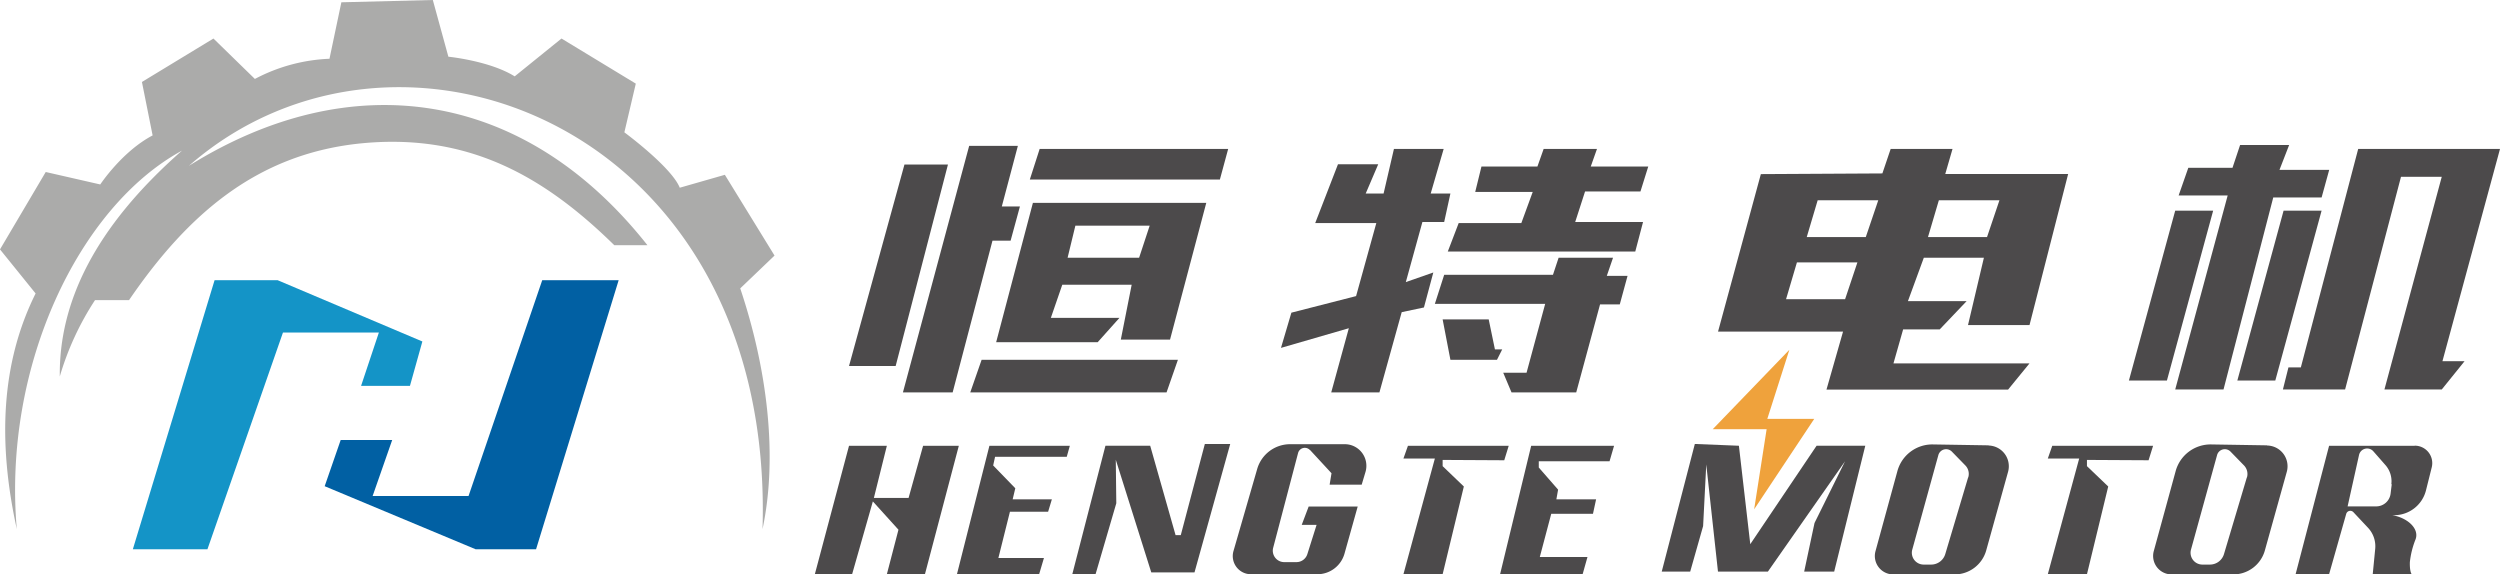
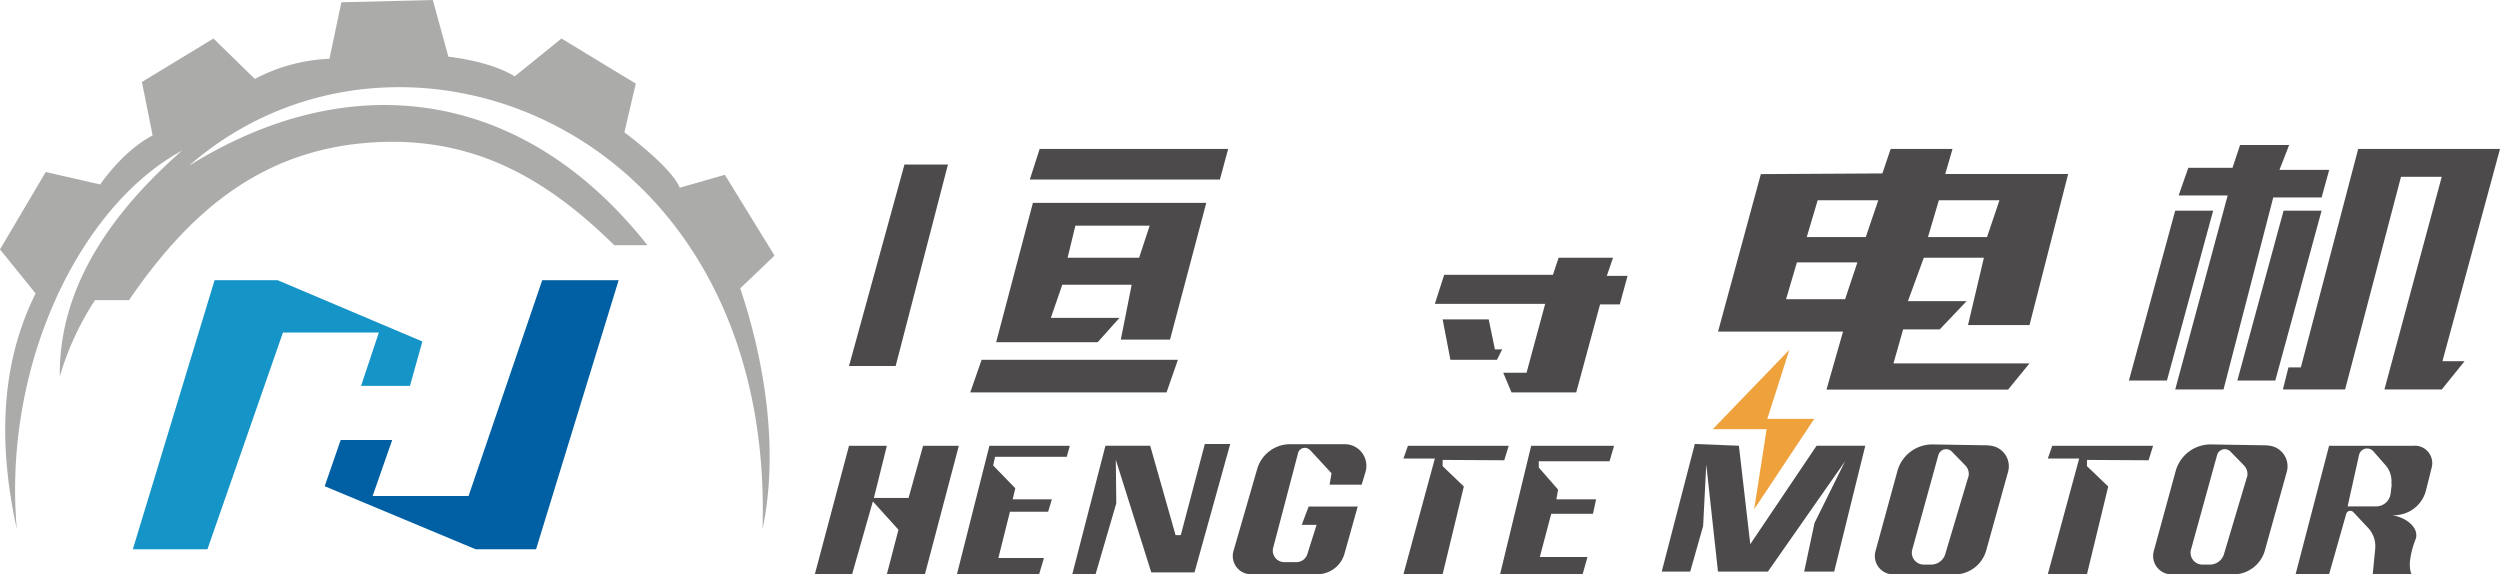
<svg xmlns="http://www.w3.org/2000/svg" id="图层_1" data-name="图层 1" viewBox="0 0 437.36 100.46">
  <defs>
    <style>.cls-1{fill:#ababaa;}.cls-2{fill:#efa23c;}.cls-3{fill:#4c4a4b;}.cls-4{fill:#1494c7;}.cls-5{fill:#0160a3;}</style>
  </defs>
  <path class="cls-1" d="M3,92.22C-.35,77,.25,63.12,6.29,51L.06,43.29l8-13.54,9.54,2.18s3.81-5.77,9.16-8.58L24.89,14,37.4,6.4l7.25,7.07A30.44,30.44,0,0,1,57.7,9.94L59.78.06l16-.4,2.72,9.92s7.25.72,11.6,3.44L98.29,6.4l13,7.89-2,8.52s8.24,6.07,9.69,9.69l7.89-2.26,8.69,14.13-6,5.74c4.7,14,6.62,29.31,3.9,42.11C135.62,21.45,69.6-3.29,33.11,28.67c28-17.49,58.35-13.78,80.22,13.89h-5.8C95.14,30.4,81.71,22.72,62.58,24.81,45,26.8,33,37,22.63,52.17H16.68a50,50,0,0,0-6.16,13.35c-.15-12.84,6-26,21.38-39.51C13.9,35.79.51,63.7,3,92.22" transform="translate(-0.06 0.34)" />
  <polygon class="cls-2" points="313.04 61.19 299.63 75.09 309.06 75.09 306.88 89.1 317.39 73.28 309.18 73.28 313.04 61.19" />
  <polygon class="cls-3" points="158.23 28.78 148.53 64.03 156.69 64.03 165.84 28.78 158.23 28.78" />
-   <polygon class="cls-3" points="169.55 25.52 157.96 68.65 166.66 68.65 173.63 42.1 176.8 42.1 178.43 36.12 175.26 36.12 178.07 25.52 169.55 25.52" />
  <polygon class="cls-3" points="181.88 26.06 180.16 31.41 213.41 31.41 214.86 26.06 181.88 26.06" />
  <path class="cls-3" d="M180.76,35.15l-6.43,24.38h17.76l3.81-4.26h-12l2-5.8h12.14l-1.9,9.6h8.61l6.34-23.92Zm18.58,9.6H186.83l1.36-5.61h13Z" transform="translate(-0.06 0.34)" />
  <polygon class="cls-3" points="171.73 62.94 206.07 62.94 204.08 68.65 169.74 68.65 171.73 62.94" />
-   <polygon class="cls-3" points="234.07 28.74 230.09 39.02 240.78 39.02 237.24 51.8 225.92 54.7 224.1 60.86 235.97 57.42 232.89 68.65 241.32 68.65 245.22 54.61 249.11 53.79 250.75 47.67 245.94 49.35 248.84 38.84 252.65 38.84 253.74 33.86 250.29 33.86 252.56 26.06 243.86 26.06 242.05 33.86 238.92 33.86 241.11 28.74 234.07 28.74" />
-   <polygon class="cls-3" points="259.17 29.14 268.96 29.14 270.05 26.06 279.38 26.06 278.29 29.14 288.35 29.14 286.99 33.49 277.3 33.49 275.57 38.84 287.44 38.84 286.08 44.01 253.28 44.01 255.19 39.02 266.15 39.02 268.14 33.58 258.08 33.58 259.17 29.14" />
  <polygon class="cls-3" points="272.67 45.09 282.19 45.09 281.1 48.26 284.73 48.26 283.37 53.25 279.92 53.25 275.75 68.65 264.43 68.65 262.98 65.21 267.06 65.21 270.32 53.16 251.02 53.16 252.65 48.08 271.68 48.08 272.67 45.09" />
  <polygon class="cls-3" points="252.38 55.88 260.44 55.88 261.53 61.13 262.8 61.13 261.89 62.94 253.74 62.94 252.38 55.88" />
  <path class="cls-3" d="M355.11,56.53l6.76-26.43h-21.5l1.27-4.38H330.82L329.37,30l-21.26.12-7.49,27.55h21.87l-2.9,10.15h31.77l3.75-4.59h-23.8L333,57.29h6.4l4.71-4.95H333.84l2.78-7.59h10.51l-2.78,11.78ZM322.85,52H312.52l1.9-6.43H325Zm3.62-10.87H316.14l1.91-6.43h10.6Zm10.88,0,1.9-6.43h10.6l-2.17,6.43Z" transform="translate(-0.06 0.34)" />
  <polygon class="cls-3" points="391.89 25.37 400.47 25.37 398.78 29.72 407.48 29.72 406.15 34.55 397.69 34.55 388.99 68.14 380.54 68.14 389.72 34.19 381.14 34.19 382.83 29.36 390.56 29.36 391.89 25.37" />
  <polygon class="cls-3" points="380.54 36.85 387.18 36.85 379.09 66.57 372.44 66.57 380.54 36.85" />
  <polygon class="cls-3" points="399.5 36.85 406.15 36.85 398.05 66.57 391.41 66.57 399.5 36.85" />
  <polygon class="cls-3" points="412.55 26.06 402.52 64.27 400.35 64.27 399.38 68.14 410.26 68.14 420.04 30.93 427.17 30.93 417.14 68.14 427.17 68.14 431.16 63.19 427.29 63.19 437.36 26.06 412.55 26.06" />
  <polygon class="cls-3" points="148.53 77.99 142.55 100.46 149.07 100.46 152.7 87.72 157.18 92.67 155.15 100.46 161.81 100.46 167.74 77.99 161.49 77.99 158.95 87.11 152.88 87.11 155.15 77.99 148.53 77.99" />
  <polygon class="cls-3" points="187.16 77.99 173.09 77.99 167.41 100.46 181.79 100.46 182.63 97.62 174.66 97.62 176.68 89.53 183.36 89.53 184.02 87.35 177.16 87.35 177.62 85.42 173.75 81.43 174.08 79.92 186.62 79.92 187.16 77.99" />
  <polygon class="cls-3" points="187.59 100.46 193.39 77.98 201.22 77.98 205.66 93.62 206.57 93.62 210.78 77.67 215.22 77.67 208.97 100.14 201.41 100.14 195.2 80.43 195.29 88.04 191.66 100.46 187.59 100.46" />
  <path class="cls-3" d="M229.23,78.37,233,82.45l-.33,2h5.61l.66-2.21a3.78,3.78,0,0,0-3.63-4.87h-9.51A6,6,0,0,0,220,81.7l-4.15,14.36a3.18,3.18,0,0,0,3,4.06h11.67a4.94,4.94,0,0,0,4.75-3.6l2.31-8.24H229l-1.21,3.2h2.6l-1.62,5.13A2,2,0,0,1,226.85,98l-2.11,0a2,2,0,0,1-1.94-2.53l4.35-16.55a1.22,1.22,0,0,1,2.08-.52" transform="translate(-0.06 0.34)" />
  <polygon class="cls-3" points="246.31 77.99 245.52 80.22 251.02 80.22 245.52 100.46 252.38 100.46 256.09 85.11 252.38 81.55 252.38 80.46 263.16 80.52 263.94 77.99 246.31 77.99" />
  <polygon class="cls-3" points="359.03 77.99 358.25 80.22 363.74 80.22 358.25 100.46 365.1 100.46 368.82 85.11 365.1 81.55 365.1 80.46 375.88 80.52 376.67 77.99 359.03 77.99" />
  <polygon class="cls-3" points="267.87 77.99 282.37 77.99 281.58 80.7 269.2 80.7 269.2 81.79 272.58 85.66 272.28 87.35 279.23 87.35 278.68 89.89 271.38 89.89 269.38 97.44 277.72 97.44 276.87 100.46 262.43 100.46 267.87 77.99" />
  <polygon class="cls-3" points="290.71 100 296.5 77.67 304.21 77.98 306.2 95.2 317.8 77.98 326.32 77.98 320.88 100 315.63 100 317.44 91.49 322.78 80.7 309.28 100 300.55 100 298.5 81.25 297.95 92.03 295.69 100 290.71 100" />
  <path class="cls-3" d="M348,77.57l-9.79-.16A6.33,6.33,0,0,0,332,82.07l-3.83,14a3.22,3.22,0,0,0,3.11,4.08H342a5.75,5.75,0,0,0,5.54-4.21l3.82-13.74a3.63,3.63,0,0,0-3.43-4.6m-3.56,5.59-4,13.41a2.58,2.58,0,0,1-2.46,1.83h-1.31a2.07,2.07,0,0,1-2-2.62l4.56-16.52a1.41,1.41,0,0,1,2.38-.61l2.34,2.4a2.12,2.12,0,0,1,.51,2.11" transform="translate(-0.06 0.34)" />
  <path class="cls-3" d="M396.68,77.57l-9.78-.16a6.34,6.34,0,0,0-6.22,4.66l-3.83,14a3.23,3.23,0,0,0,3.11,4.08h10.79a5.74,5.74,0,0,0,5.54-4.21l3.83-13.74a3.63,3.63,0,0,0-3.44-4.6m-3.55,5.59-4,13.41a2.57,2.57,0,0,1-2.46,1.83h-1.31a2.07,2.07,0,0,1-2-2.62l4.56-16.52a1.4,1.4,0,0,1,2.37-.61l2.34,2.4a2.15,2.15,0,0,1,.52,2.11" transform="translate(-0.06 0.34)" />
  <path class="cls-3" d="M422.52,77.65h-15l-5.86,22.47h5.86l3-10.57a.74.74,0,0,1,1.24-.3L414.34,92a4.72,4.72,0,0,1,1.25,3.66l-.44,4.5H422s-.4-.38-.35-2.15a14.91,14.91,0,0,1,1-4c.69-1.88-1.43-3.78-4.08-4.22h.33a5.74,5.74,0,0,0,5.58-4.38l1-4a3.05,3.05,0,0,0-3-3.78m-4,6.75-.2,1.65a2.54,2.54,0,0,1-2.52,2.22h-5l2-9a1.45,1.45,0,0,1,2.5-.64l2.15,2.45a4.29,4.29,0,0,1,1,3.31" transform="translate(-0.06 0.34)" />
  <polygon class="cls-4" points="23.24 96.09 36.29 96.09 49.5 58.18 66.28 58.18 63.17 67.5 71.72 67.5 73.89 59.74 48.57 49.02 37.54 49.02 23.24 96.09" />
  <polygon class="cls-5" points="59.6 76.98 68.61 76.98 65.19 86.77 81.97 86.77 94.86 49.02 108.23 49.02 93.78 96.09 83.21 96.09 56.8 85.06 59.6 76.98" />
</svg>